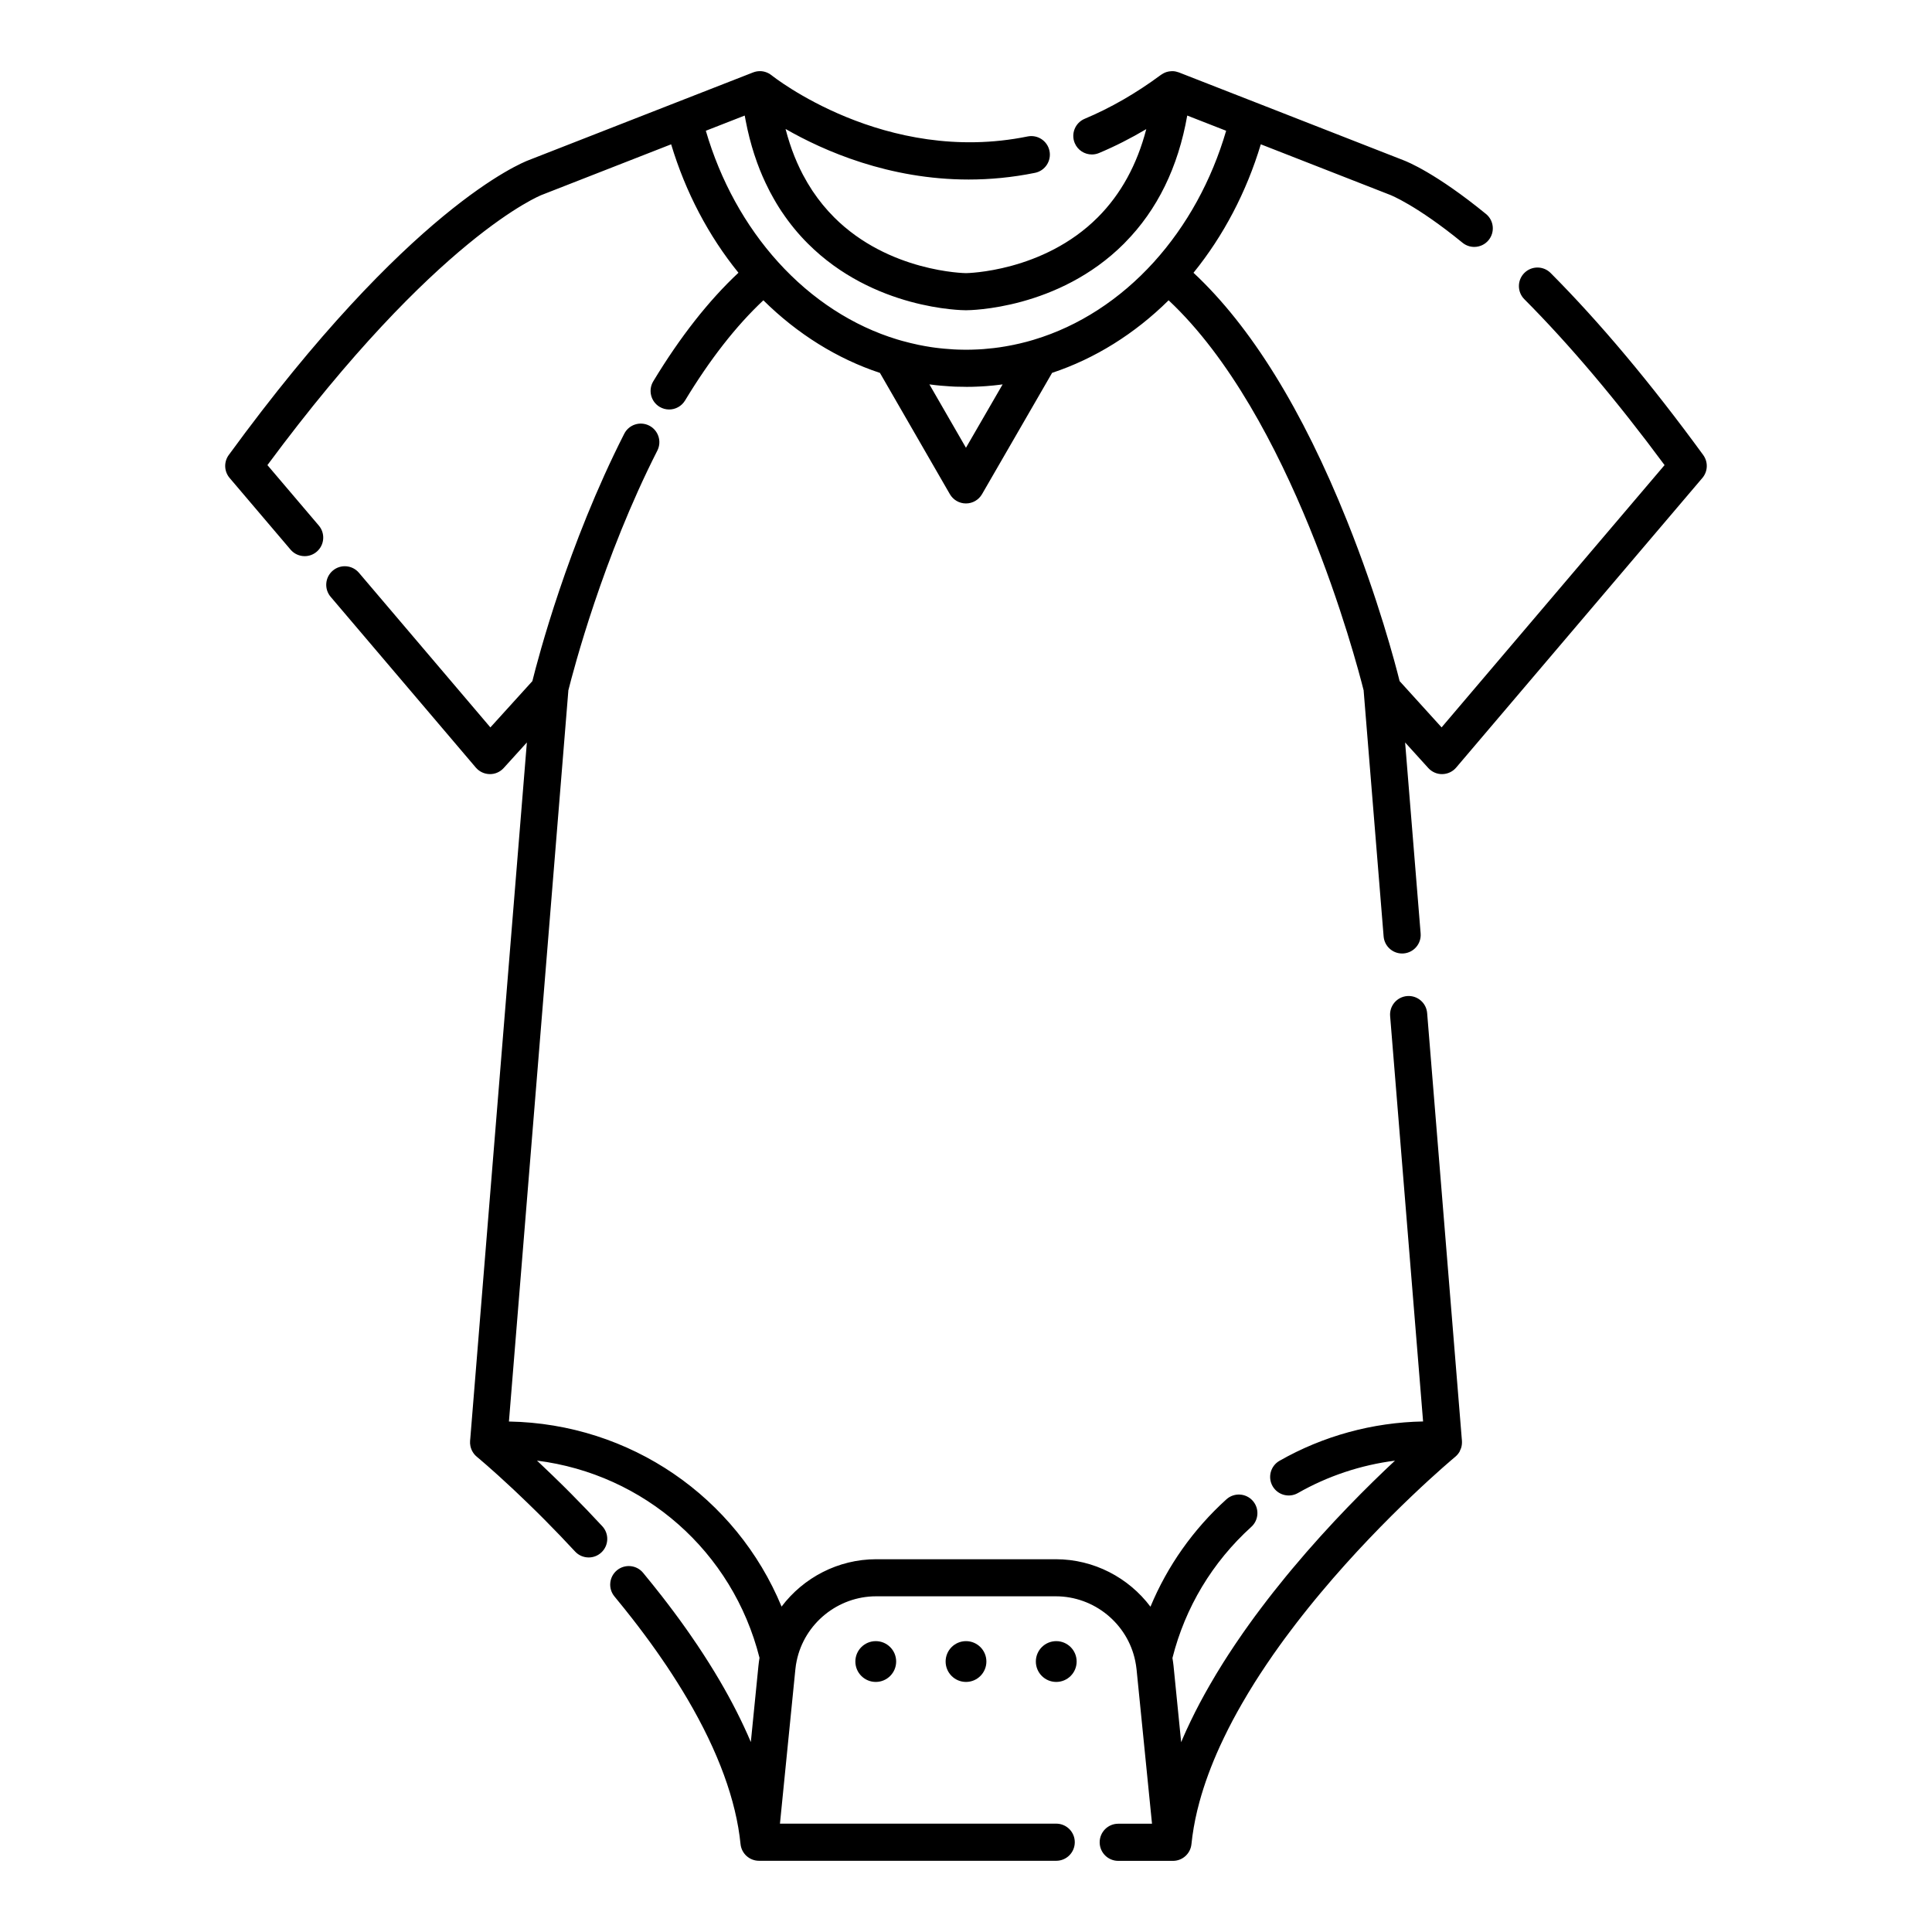
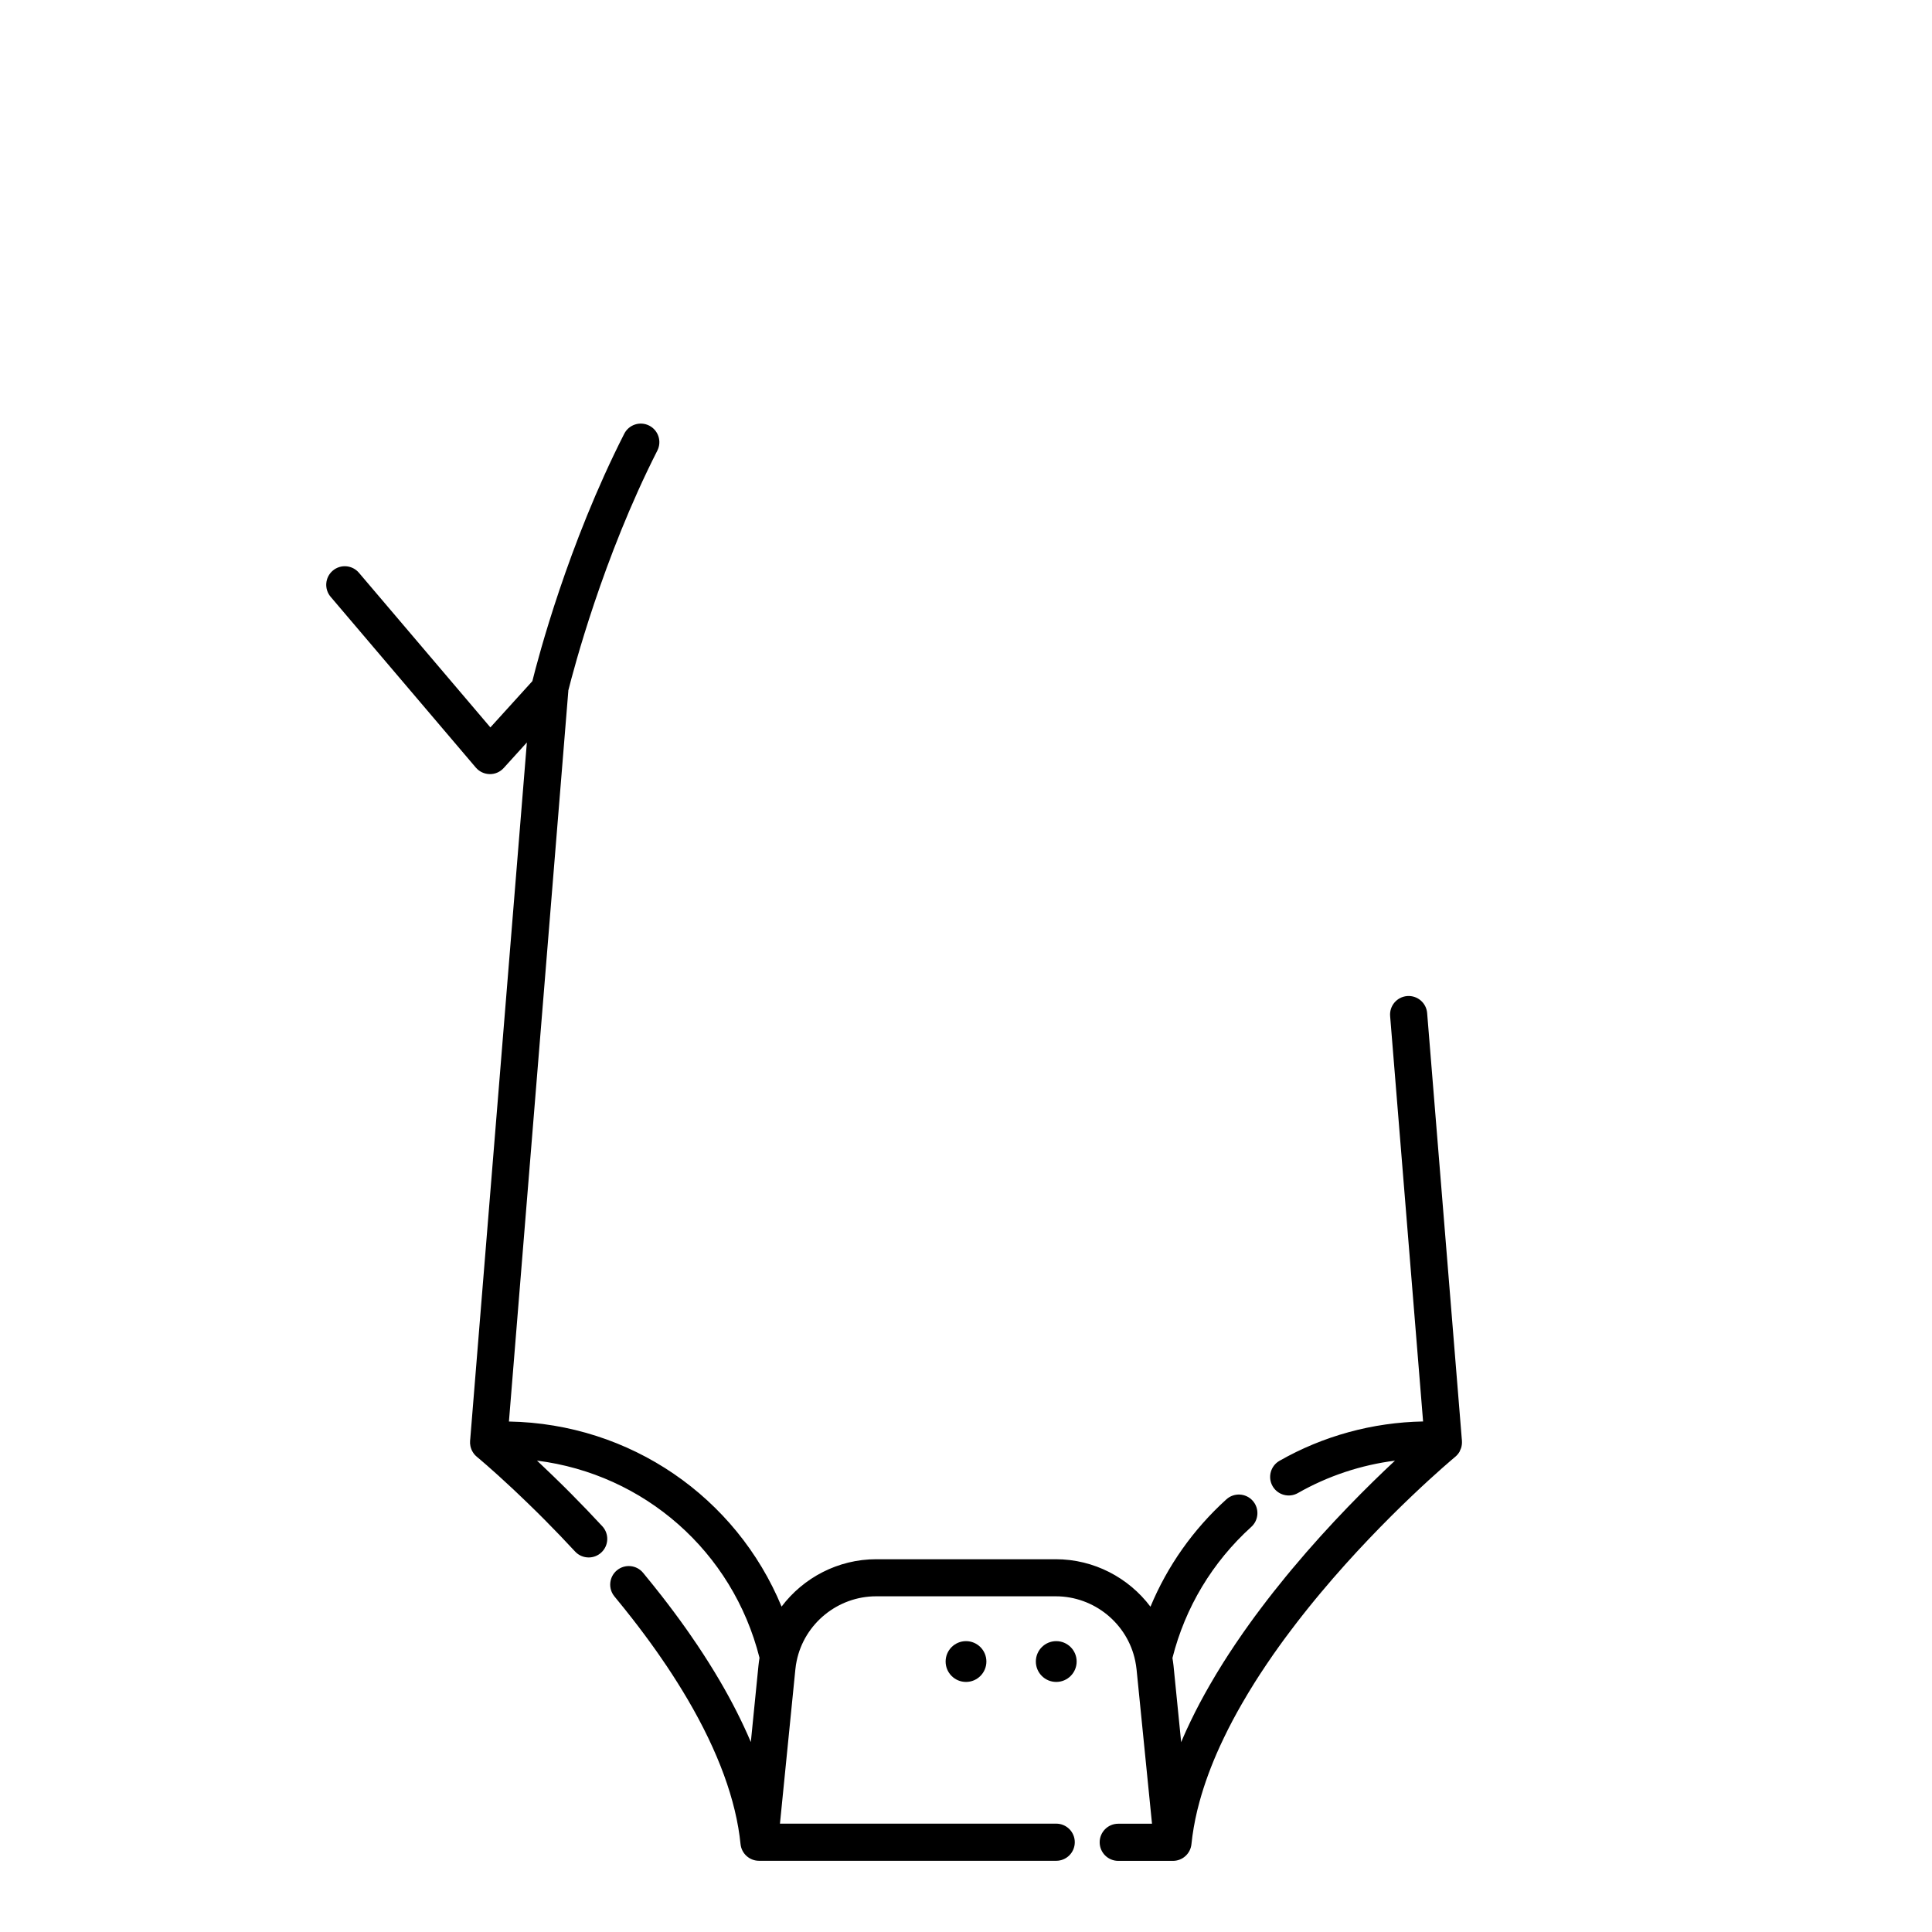
<svg xmlns="http://www.w3.org/2000/svg" fill="#000000" width="800px" height="800px" version="1.1" viewBox="144 144 512 512">
  <g>
    <path d="m530.87 528.53c0.117-0.223 0.215-0.449 0.297-0.688 0.02-0.051 0.039-0.102 0.055-0.152 0.082-0.262 0.137-0.531 0.172-0.805 0.008-0.062 0.016-0.129 0.02-0.191 0.023-0.266 0.035-0.539 0.016-0.809l-0.039-0.543c0-0.02-0.008-0.031-0.008-0.051l-9.176-112.82c-0.219-2.707-2.594-4.723-5.305-4.504-2.707 0.223-4.727 2.594-4.504 5.305l8.734 107.43c-13.367 0.246-26.492 3.832-38.051 10.426-2.359 1.348-3.18 4.352-1.836 6.711 1.348 2.359 4.352 3.18 6.711 1.836 7.918-4.516 16.676-7.43 25.723-8.586-7.07 6.602-17.137 16.602-27.246 28.699 0 0 0 0.004-0.004 0.004-0.547 0.645-1.094 1.312-1.672 2.019 0 0 0 0.004-0.004 0.004-1.086 1.324-2.18 2.68-3.269 4.066-0.004 0.004-0.004 0.004-0.004 0.008-0.008 0.012-0.016 0.02-0.023 0.027-0.535 0.684-1.074 1.371-1.625 2.086-0.004 0.008-0.012 0.012-0.016 0.02-0.004 0.004-0.008 0.008-0.008 0.012-0.547 0.711-1.094 1.418-1.582 2.082-0.547 0.719-1.082 1.438-1.641 2.191l-0.43 0.594c-0.387 0.531-0.77 1.059-1.152 1.59l-1.562 2.203c-1.43 2.051-2.672 3.894-3.801 5.633-0.012 0.016-0.02 0.027-0.027 0.043l-1.469 2.293c-1.242 1.973-2.43 3.949-3.535 5.875 0 0.004 0 0.004-0.004 0.004-0.453 0.785-0.895 1.57-1.348 2.387-0.434 0.789-0.871 1.59-1.297 2.387-0.82 1.543-1.648 3.184-2.445 4.844-0.398 0.82-0.777 1.637-1.168 2.481-0.469 1.023-0.895 2.039-1.328 3.055l-2.027-20.293c-0.074-0.68-0.172-1.352-0.285-2.016 3.379-13.402 10.582-25.402 20.902-34.754 2.016-1.824 2.168-4.938 0.344-6.949s-4.938-2.168-6.949-0.344c-8.812 7.984-15.633 17.668-20.121 28.453-5.785-7.695-14.996-12.582-25.086-12.582h-47.598c-10.086 0-19.289 4.883-25.074 12.551-12.016-28.996-40.07-48.473-72.254-49.047l15.738-193.58c0.004-0.047-0.004-0.094 0-0.141 1.352-5.398 9.148-35.18 23.594-63.586 1.23-2.422 0.266-5.383-2.156-6.617-2.422-1.23-5.383-0.27-6.617 2.156-14.953 29.402-22.816 59.398-24.348 65.555l-11.125 12.266-34.836-40.98c-1.762-2.07-4.867-2.32-6.934-0.562-2.07 1.762-2.32 4.863-0.562 6.934l38.469 45.25c0.918 1.078 2.254 1.711 3.668 1.734 1.418 0.039 2.773-0.566 3.723-1.613l6.141-6.773-14.996 184.5-0.051 0.543c-0.043 0.484-0.008 0.969 0.09 1.438 0 0.004 0.004 0.012 0.004 0.016 0.062 0.293 0.152 0.578 0.266 0.855 0.016 0.035 0.027 0.07 0.043 0.105 0.113 0.258 0.246 0.504 0.402 0.738 0.023 0.035 0.047 0.07 0.07 0.105 0.145 0.207 0.297 0.406 0.473 0.59 0.02 0.02 0.043 0.039 0.062 0.059 0.027 0.027 0.059 0.051 0.086 0.078 0.109 0.105 0.219 0.215 0.332 0.305 0.035 0.027 3.719 3.062 9.586 8.559l1.18 1.121c1.59 1.504 3.32 3.172 5.109 4.934l0.219 0.219c0.148 0.152 0.301 0.301 0.453 0.449l0.027 0.031h0.004c0.012 0.012 0.02 0.02 0.027 0.027l1.371 1.371c2.734 2.754 5.43 5.566 8.016 8.359 0.969 1.051 2.289 1.578 3.613 1.578 1.195 0 2.394-0.434 3.34-1.309 1.996-1.844 2.117-4.957 0.273-6.953-2.66-2.879-5.438-5.773-8.27-8.625l-1.418-1.418s0-0.004-0.004-0.004l-0.219-0.219c-0.16-0.164-0.32-0.324-0.484-0.48l-0.023-0.023c-0.008-0.008-0.012-0.012-0.016-0.016-0.012-0.012-0.02-0.023-0.031-0.031 0 0-0.004 0-0.004-0.004-1.844-1.816-3.602-3.512-5.219-5.039l-1.195-1.137c-0.148-0.141-0.289-0.27-0.438-0.406 28.371 3.566 51.855 24.02 58.977 52.266-0.105 0.633-0.199 1.312-0.281 2.086l-2.019 20.23c-2.254-5.312-5.012-10.758-8.277-16.324-1.793-3.051-3.754-6.168-5.852-9.305l-2.117-3.094c-0.32-0.461-0.637-0.918-0.965-1.375l-1.57-2.191c-0.535-0.734-1.066-1.461-1.598-2.168-1.074-1.445-2.156-2.859-3.246-4.262-1.484-1.902-3.094-3.906-4.926-6.129-1.73-2.098-4.828-2.394-6.926-0.668-2.098 1.73-2.394 4.828-0.668 6.926 1.773 2.152 3.328 4.086 4.75 5.91 1.043 1.34 2.082 2.699 3.121 4.098 0.508 0.68 1.016 1.371 1.5 2.035l1.543 2.152c0.305 0.43 0.605 0.863 0.91 1.297l2.027 2.961c1.969 2.945 3.828 5.906 5.527 8.793 8.148 13.887 12.871 26.801 14.039 38.387 0.254 2.516 2.379 4.426 4.902 4.426h78.754c2.719 0 4.922-2.203 4.922-4.922s-2.203-4.922-4.922-4.922h-73.211l4.082-40.859c0.094-0.898 0.199-1.598 0.348-2.266 2.051-9.922 10.91-17.125 21.062-17.125h47.605c10.16 0 19.016 7.207 21.059 17.141 0.152 0.734 0.266 1.473 0.348 2.223l4.094 40.906h-8.949c-2.719 0-4.922 2.203-4.922 4.922s2.203 4.922 4.922 4.922h14.504c2.523 0 4.637-1.91 4.894-4.422 0.297-2.906 0.816-5.914 1.539-8.926 0.188-0.77 0.387-1.531 0.594-2.301 1.285-4.715 3.113-9.684 5.422-14.746 0.348-0.758 0.699-1.512 1.082-2.293 0.754-1.57 1.523-3.09 2.281-4.516 0.398-0.75 0.809-1.496 1.215-2.238 0.422-0.754 0.84-1.5 1.277-2.254 1.039-1.809 2.156-3.668 3.324-5.527l1.398-2.184c1.176-1.797 2.363-3.562 3.516-5.219 0.043-0.062 0.082-0.121 0.129-0.184 0.484-0.695 0.977-1.398 1.508-2.125 0.359-0.504 0.723-1.004 1.09-1.504l0.422-0.578c0.508-0.688 1.012-1.367 1.555-2.074 0.516-0.691 1.023-1.359 1.535-2.023 0.535-0.691 1.062-1.363 1.586-2.031 1.051-1.34 2.113-2.648 3.195-3.973 0.512-0.625 1.023-1.25 1.562-1.883 17.359-20.773 35.043-35.551 35.668-36.07 0.004 0 0.004-0.004 0.004-0.004 0.008-0.008 0.023-0.02 0.027-0.02 0.211-0.176 0.398-0.371 0.578-0.574 0.039-0.047 0.078-0.09 0.117-0.141 0.172-0.215 0.328-0.438 0.461-0.676 0.004-0.055 0.02-0.094 0.039-0.133z" />
-     <path d="m595.37 264.58c-13.805-18.922-27.41-35.152-40.438-48.234-1.918-1.926-5.031-1.93-6.957-0.016-1.926 1.918-1.93 5.031-0.016 6.957 11.957 12.008 24.449 26.785 37.168 43.969l-59.09 69.508-11.125-12.266c-1.117-4.492-5.656-21.824-13.93-42.457-11.836-29.52-25.512-51.598-40.695-65.754 7.953-9.805 14.035-21.41 17.84-34.047l34.16 13.363c0.02 0.008 0.074 0.027 0.094 0.035 0.066 0.027 6.918 2.664 19.199 12.688 0.914 0.746 2.016 1.109 3.109 1.109 1.426 0 2.844-0.617 3.812-1.809 1.719-2.106 1.406-5.203-0.699-6.922-13.223-10.793-20.828-13.855-21.98-14.285l-39.195-15.332c-0.012-0.004-0.023-0.008-0.035-0.012l-20.199-7.894c-0.051-0.02-0.102-0.023-0.152-0.043-0.129-0.047-0.262-0.082-0.398-0.117-0.109-0.027-0.215-0.062-0.328-0.086-0.086-0.016-0.172-0.023-0.258-0.035-0.055-0.008-0.102-0.027-0.156-0.031-0.082-0.008-0.164 0.004-0.246 0-0.078 0.004-0.16-0.016-0.246-0.016-0.023 0-0.043 0.004-0.066 0.008-0.09 0-0.18 0.016-0.27 0.02-0.102 0.008-0.203 0.016-0.301 0.027-0.113 0.016-0.223 0.031-0.332 0.051-0.105 0.02-0.207 0.051-0.309 0.078-0.074 0.02-0.152 0.035-0.227 0.059-0.109 0.035-0.215 0.078-0.32 0.121-0.102 0.043-0.207 0.086-0.309 0.137-0.168 0.082-0.324 0.172-0.48 0.27-0.098 0.062-0.191 0.121-0.285 0.188-0.039 0.031-0.086 0.051-0.125 0.082-6.516 4.82-13.289 8.715-20.129 11.582-2.508 1.051-3.688 3.934-2.641 6.438 0.789 1.887 2.617 3.019 4.539 3.019 0.633 0 1.277-0.121 1.898-0.383 4.219-1.766 8.402-3.894 12.523-6.336-2.438 9.418-6.734 17.254-12.844 23.375-14.492 14.52-34.754 14.789-34.93 14.793-0.203 0-20.445-0.273-34.957-14.801-0.012-0.012-0.023-0.027-0.035-0.039-2.082-2.086-3.977-4.402-5.629-6.875-0.023-0.035-0.047-0.066-0.07-0.098-0.883-1.34-1.734-2.777-2.527-4.273-1.066-2.023-2.035-4.223-2.871-6.512-0.441-1.234-0.832-2.426-1.188-3.641-0.008-0.023-0.016-0.043-0.02-0.066-0.184-0.625-0.355-1.258-0.523-1.902 10.16 5.832 27.402 13.398 48.523 13.398 5.606 0 11.488-0.535 17.582-1.773 2.664-0.543 4.379-3.141 3.84-5.801-0.543-2.66-3.133-4.379-5.801-3.84-37.82 7.703-67.539-15.961-67.836-16.203-0.008-0.008-0.02-0.012-0.027-0.02-0.164-0.129-0.332-0.254-0.512-0.363-0.066-0.043-0.141-0.074-0.211-0.113-0.055-0.031-0.105-0.059-0.16-0.086-0.246-0.121-0.5-0.227-0.762-0.309-0.055-0.016-0.105-0.027-0.156-0.043-0.27-0.074-0.543-0.129-0.816-0.152-0.008 0-0.016-0.004-0.02-0.004-0.281-0.027-0.566-0.02-0.848 0.004-0.051 0.004-0.098 0.008-0.148 0.012-0.27 0.031-0.539 0.082-0.801 0.16-0.055 0.016-0.105 0.035-0.16 0.051-0.09 0.031-0.184 0.055-0.27 0.09l-20.223 7.902h-0.004l-39.211 15.332c-2.148 0.805-31.879 12.828-79.535 78.156-1.34 1.836-1.246 4.352 0.227 6.086l16.141 18.988c0.973 1.145 2.359 1.734 3.75 1.734 1.129 0 2.258-0.383 3.184-1.172 2.07-1.762 2.32-4.863 0.562-6.934l-13.621-16.023c44.887-60.633 72.465-71.512 72.707-71.605 0.043-0.016 0.086-0.031 0.125-0.047l34.16-13.359c3.805 12.633 9.887 24.234 17.836 34.035-7.902 7.387-15.48 17.035-22.574 28.77-1.406 2.324-0.66 5.352 1.664 6.758 0.797 0.48 1.672 0.711 2.539 0.711 1.664 0 3.289-0.848 4.215-2.375 6.594-10.906 13.562-19.816 20.758-26.562 9 8.906 19.574 15.5 30.891 19.238l18.535 32.137c0.879 1.523 2.5 2.461 4.258 2.461h0.004c1.758 0 3.379-0.938 4.258-2.457l18.574-32.152c11.32-3.754 21.883-10.336 30.875-19.23 32.574 30.527 49.629 95.195 51.695 103.42 0.004 0.047-0.004 0.094 0 0.141l5.285 65.023c0.211 2.574 2.363 4.523 4.898 4.523 0.133 0 0.27-0.008 0.406-0.016 2.707-0.219 4.727-2.594 4.504-5.305l-4.113-50.605 6.141 6.773c0.953 1.047 2.328 1.652 3.723 1.613 1.414-0.023 2.754-0.656 3.668-1.734l65.238-76.742c1.477-1.727 1.57-4.242 0.23-6.082zm-195.38-1.918-9.688-16.797c0.094 0.012 0.184 0.023 0.27 0.035 0.02 0.004 0.039 0.008 0.059 0.008 0.465 0.066 0.934 0.121 1.32 0.16 0.012 0 0.02 0.004 0.027 0.004 0.43 0.051 0.863 0.09 1.305 0.133h0.02c0.012 0 0.023 0.004 0.035 0.004 0.023 0.004 0.047 0.004 0.066 0.004 0.844 0.078 1.688 0.141 2.473 0.184h0.008c0.02 0 0.039 0.004 0.059 0.004 0.094 0.008 0.188 0.008 0.285 0.016 0.211 0.012 0.422 0.023 0.637 0.035l0.426 0.02h0.039 0.012 0.035c0.84 0.027 1.684 0.039 2.531 0.039 0.031 0 0.062 0.012 0.098 0.012 0.547 0 1.086-0.012 1.633-0.02h0.004 0.027c0.414-0.012 0.832-0.023 1.168-0.039 0.02 0 0.043-0.004 0.062-0.004 0.379-0.012 0.762-0.031 1.113-0.051h0.004c0.023-0.004 0.047 0 0.07-0.004 0.43-0.023 0.859-0.051 1.332-0.086 0.145-0.008 0.285-0.02 0.43-0.039 0.27-0.02 0.555-0.047 0.832-0.074 0.199-0.02 0.391-0.031 0.594-0.051 0.496-0.051 1.008-0.109 1.547-0.176 0.293-0.035 0.582-0.074 0.883-0.113zm18.09-28.664-0.23 0.07c-0.277 0.082-0.547 0.164-0.914 0.266-0.156 0.047-0.316 0.09-0.48 0.133l-0.41 0.113c-1.168 0.309-2.332 0.582-3.418 0.805l-1.199 0.234c-0.348 0.066-0.695 0.125-1.09 0.195-0.426 0.074-0.855 0.137-1.273 0.203l-0.164 0.027c-0.012 0.004-0.023 0.004-0.035 0.004-0.418 0.062-0.844 0.113-1.273 0.168-0.129 0.016-0.246 0.027-0.371 0.043-0.793 0.094-1.535 0.168-2.234 0.219-0.082 0.008-0.164 0.016-0.246 0.023l-0.078 0.008c-0.375 0.027-0.746 0.055-1.152 0.074-0.32 0.02-0.652 0.035-0.973 0.043-0.039 0-0.078 0.004-0.117 0.004-0.34 0.02-0.672 0.027-0.977 0.035-0.324 0.008-0.648 0.008-0.973 0.012-0.961 0.008-1.91-0.008-2.781-0.039l-0.246-0.012c-0.266-0.008-0.539-0.02-0.805-0.039-0.039-0.004-0.07-0.004-0.113-0.008-0.777-0.047-1.543-0.102-2.32-0.176-0.371-0.035-0.746-0.07-1.117-0.113-0.039-0.004-0.074-0.008-0.113-0.012-0.32-0.031-0.645-0.07-0.957-0.113-0.051-0.008-0.09-0.012-0.141-0.02-0.035-0.004-0.066-0.008-0.102-0.012-0.332-0.043-0.656-0.09-0.984-0.137-1.133-0.176-2.269-0.375-3.359-0.602-1.398-0.293-2.848-0.645-4.426-1.078l-1.102-0.324c-0.02-0.008-0.039-0.008-0.059-0.012-11.766-3.555-22.699-10.648-31.629-20.52-8.734-9.645-15.312-21.609-19.168-34.809l10.305-4.027c0.062 0.352 0.125 0.676 0.191 1.016 0.02 0.094 0.035 0.188 0.051 0.277 0.156 0.812 0.316 1.598 0.484 2.344 0.344 1.547 0.738 3.086 1.164 4.551 0.379 1.324 0.824 2.688 1.402 4.305 0.004 0.004 0.004 0.008 0.004 0.012v0.004c0.004 0.012 0.012 0.023 0.016 0.039 0.875 2.414 1.906 4.769 3.055 7.019 0.117 0.234 0.234 0.473 0.355 0.703 0.07 0.137 0.148 0.262 0.223 0.398 0.879 1.645 1.816 3.238 2.797 4.711 0.004 0.004 0.004 0.004 0.004 0.008 0.055 0.078 0.109 0.152 0.164 0.23 2.008 2.996 4.301 5.793 6.82 8.305 17.461 17.473 40.914 17.672 41.902 17.672 0.992 0 24.461-0.199 41.906-17.68 0.098-0.098 0.188-0.199 0.281-0.297 8.527-8.645 14.047-19.934 16.453-33.621l10.312 4.031c-3.856 13.199-10.434 25.164-19.168 34.809-8.949 9.887-19.906 16.988-31.691 20.535z" />
-     <path d="m370.68 584.32c0 2.992 2.422 5.41 5.41 5.41 2.981 0 5.402-2.422 5.402-5.41 0-2.981-2.418-5.402-5.402-5.402-2.988 0-5.41 2.422-5.41 5.402z" />
    <path d="m394.6 584.32c0 2.992 2.422 5.41 5.402 5.41s5.402-2.422 5.402-5.41c0-2.981-2.422-5.402-5.402-5.402-2.984 0-5.402 2.422-5.402 5.402z" />
    <path d="m418.51 584.32c0 2.992 2.422 5.41 5.402 5.41 2.992 0 5.41-2.422 5.41-5.41 0-2.981-2.422-5.402-5.41-5.402-2.981 0-5.402 2.422-5.402 5.402z" />
  </g>
</svg>